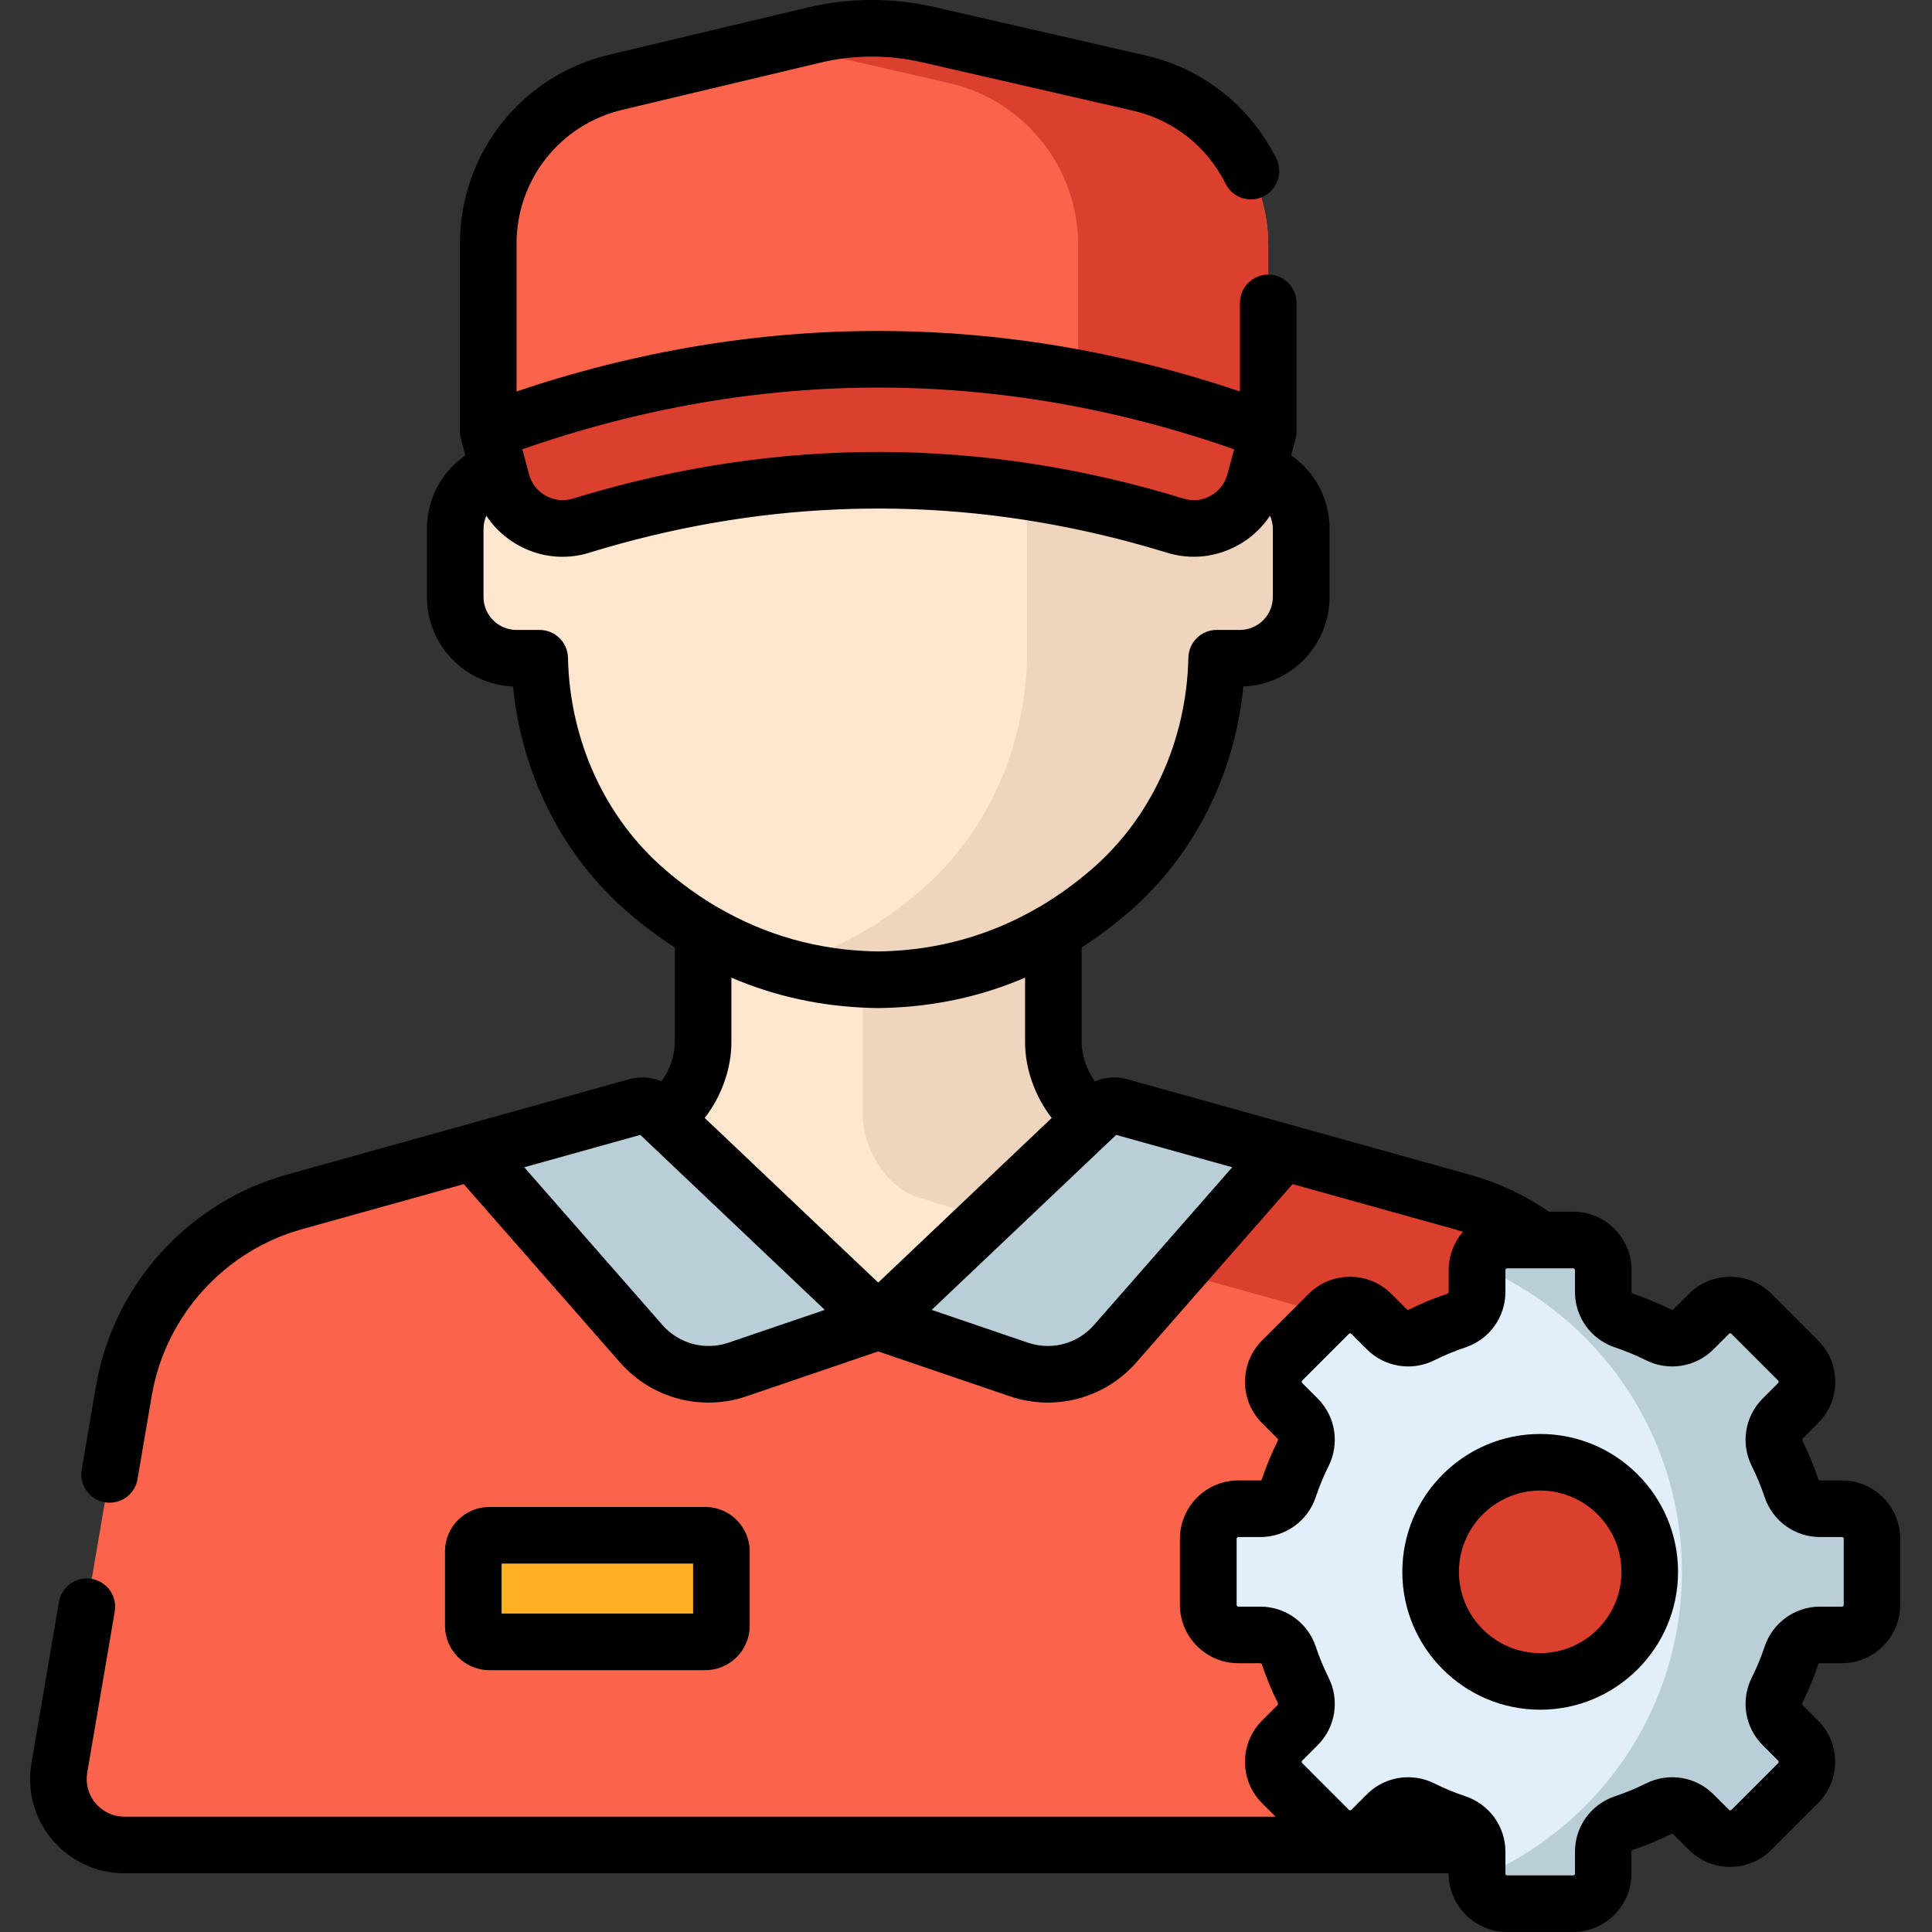
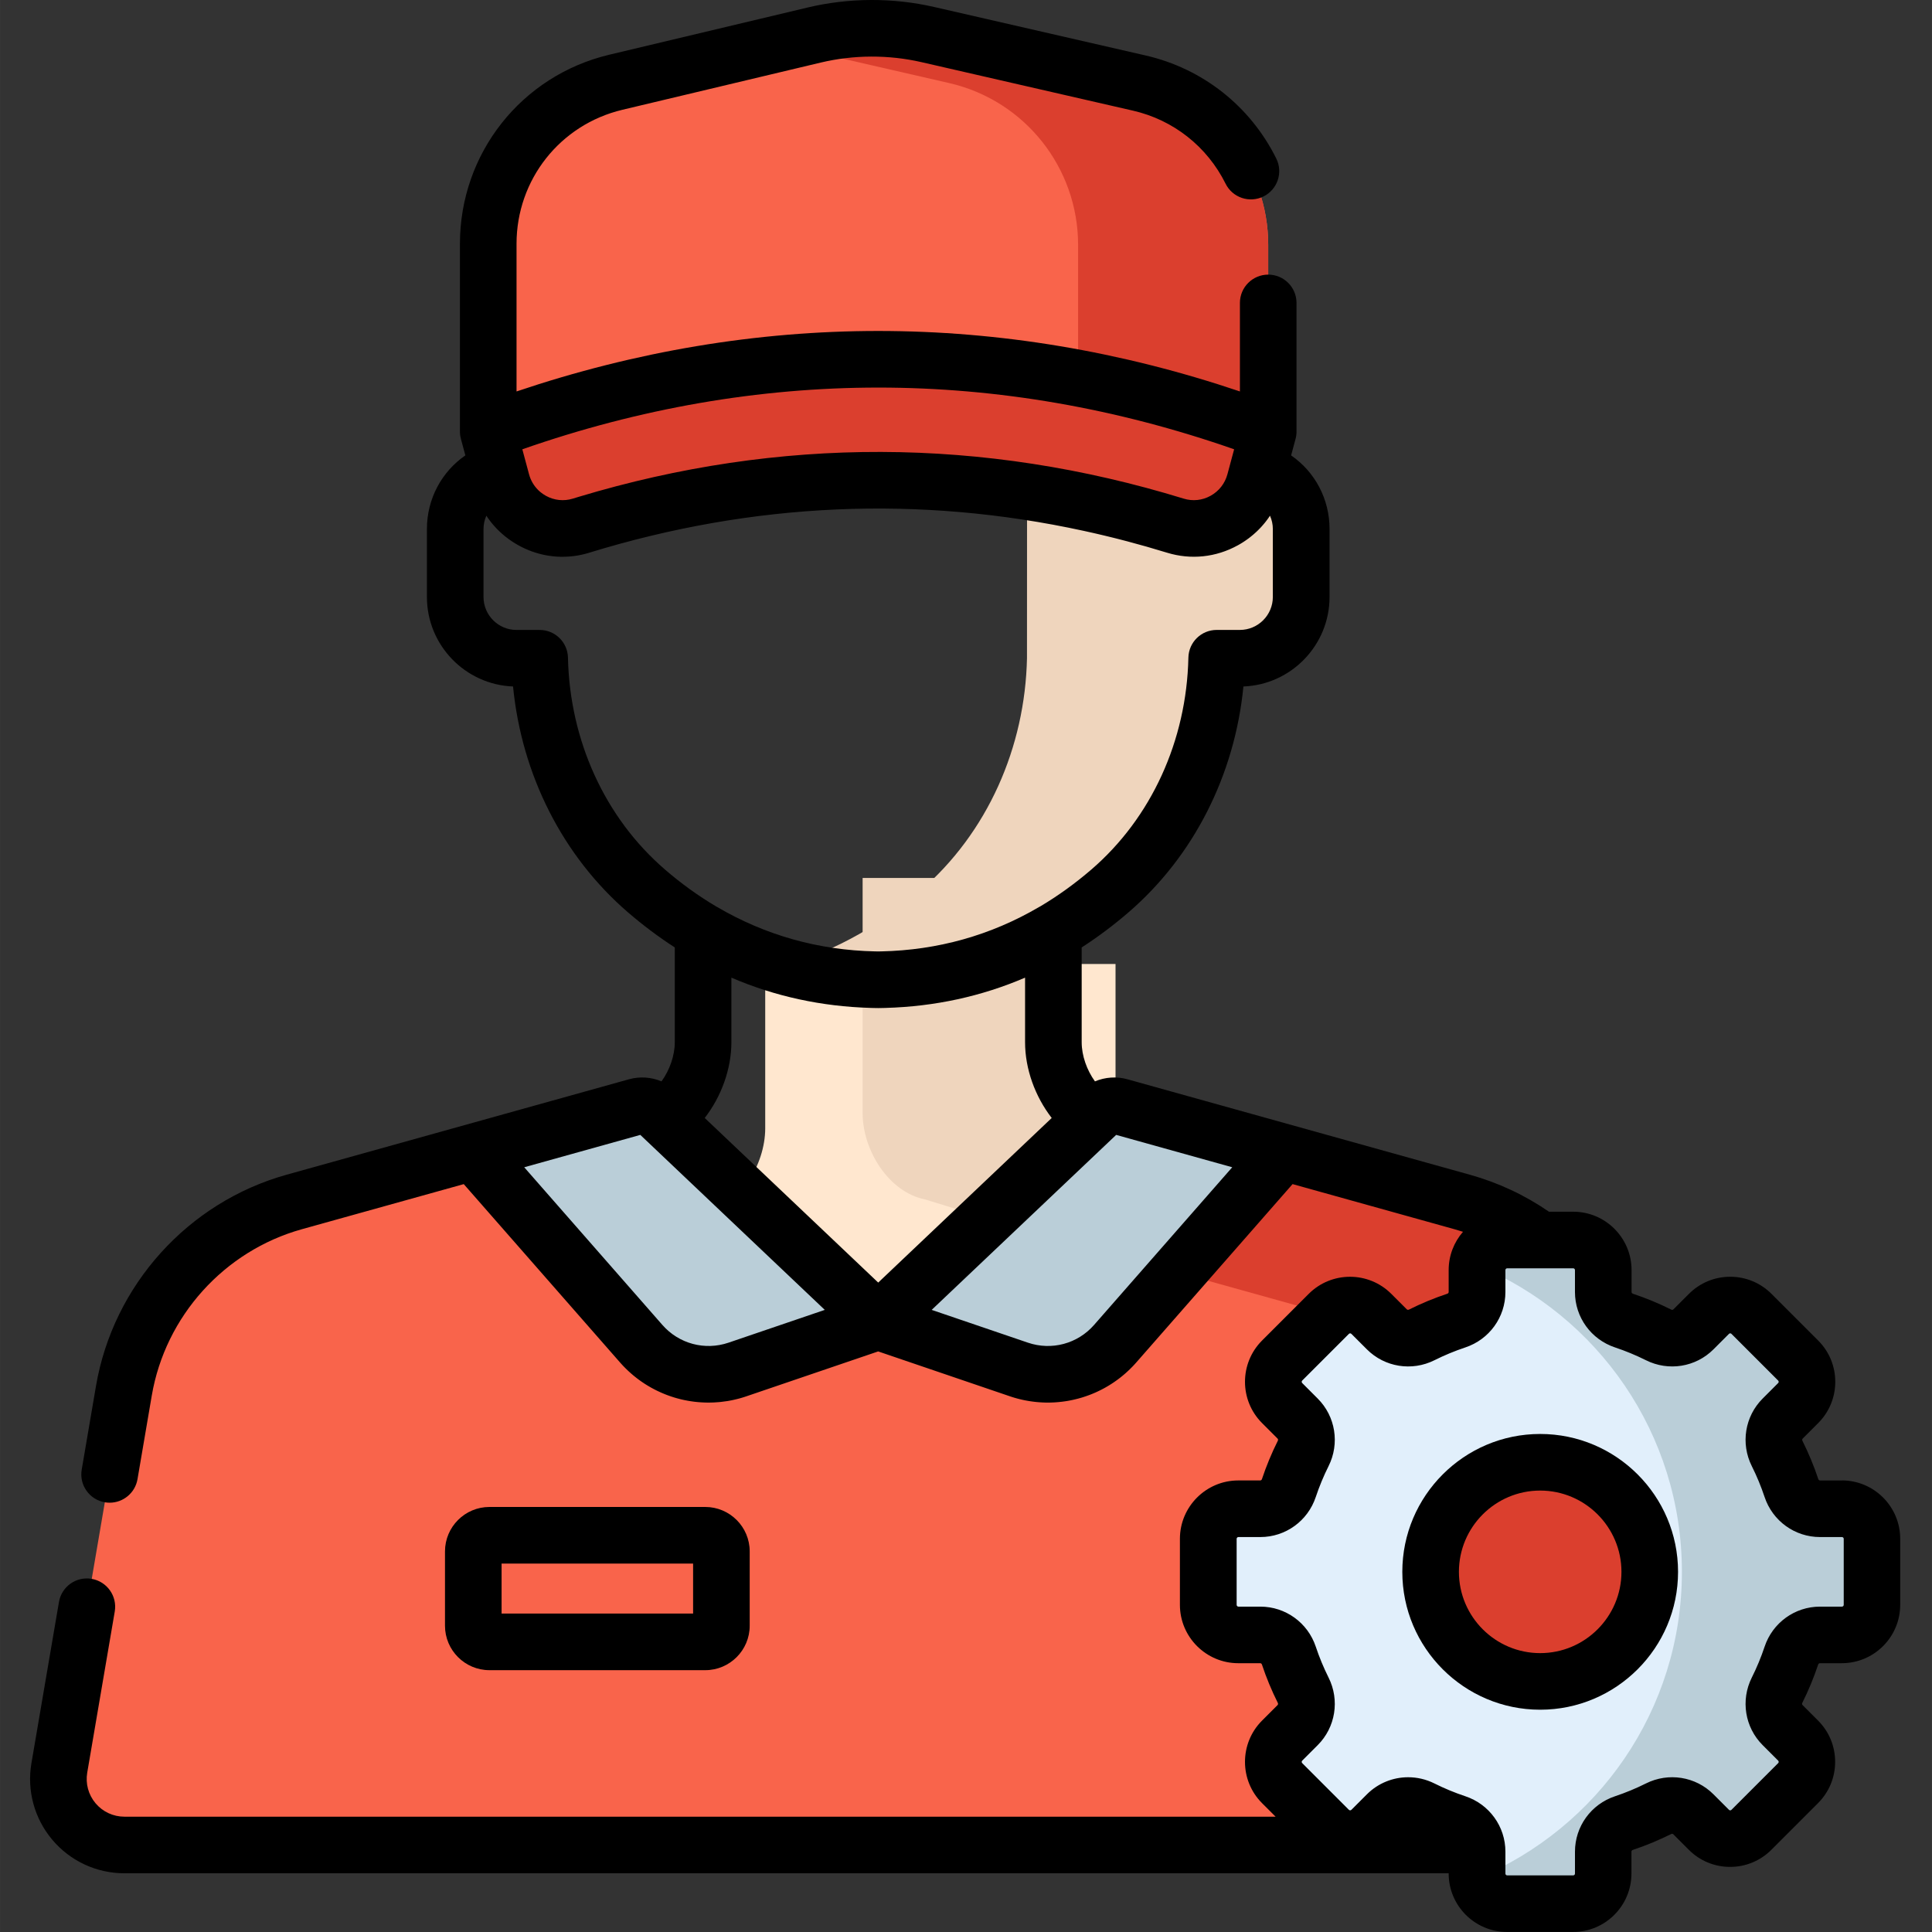
<svg xmlns="http://www.w3.org/2000/svg" height="512pt" viewBox="-8 0 512 512.005" width="512pt">
  <rect x="-8" y="0" width="512" height="512.005" fill="#333333" stroke="none" />
-   <path d="m257.484 349.656 49.992-46.953-19.848-3.688c-9.582-1.926-16.473-13.039-16.473-22.809v-43.543h-92.836v43.543c0 9.77-6.891 20.883-16.473 22.809l-19.848 3.688 49.992 46.953c18.41 17.289 47.086 17.289 65.492 0zm0 0" fill="#ffe7cf" />
+   <path d="m257.484 349.656 49.992-46.953-19.848-3.688v-43.543h-92.836v43.543c0 9.77-6.891 20.883-16.473 22.809l-19.848 3.688 49.992 46.953c18.41 17.289 47.086 17.289 65.492 0zm0 0" fill="#ffe7cf" />
  <path d="m220.605 295.031c0 9.77 6.891 20.883 16.473 22.809l23.234 7.141 18.082 5.039 29.082-27.316-19.848-3.688c-9.582-1.926-16.473-13.039-16.473-22.809v-43.543h-50.551zm0 0" fill="#efd5bd" />
-   <path d="m320.602 123.961h-6.117v-28.367c0-24.25-9.957-47.746-28.332-63.57-14.41-12.406-34.66-23.234-61.414-23.531-26.75.297-47.004 11.125-61.41 23.531-18.379 15.824-28.332 39.32-28.332 63.57v28.367h-6.121c-8.969 0-16.242 7.27-16.242 16.238v18c0 8.973 7.273 16.242 16.242 16.242h6.145c.504 23.574 10.41 46.262 28.309 61.672 14.406 12.406 34.66 23.234 61.41 23.531 26.754-.297 47.004-11.125 61.414-23.531 17.895-15.406 27.801-38.098 28.305-61.672h6.145c8.969 0 16.242-7.27 16.242-16.242v-18c0-8.969-7.27-16.238-16.242-16.238zm0 0" fill="#ffe7cf" />
  <path d="m320.602 123.961h-6.117v-28.367c0-24.25-9.957-47.746-28.332-63.57-14.41-12.406-34.66-23.234-61.414-23.531-9.133.102-17.504 1.43-25.148 3.633 14.746 4.242 26.773 11.727 36.262 19.898 18.375 15.824 28.332 39.32 28.332 63.57v21.18l-.023 57.668c-.508 23.574-10.414 46.266-28.309 61.672-9.488 8.172-21.516 15.656-36.262 19.902 7.645 2.199 16.016 3.531 25.148 3.633 26.754-.301 47.004-11.129 61.414-23.535 17.895-15.406 27.801-38.098 28.305-61.672h6.145c8.969 0 16.242-7.27 16.242-16.242v-18c0-8.969-7.27-16.238-16.242-16.238zm0 0" fill="#efd5bd" />
  <path d="m283.902 295.719s-38.352 54.516-59.164 54.516-59.164-54.516-59.164-54.516c-2.348-1.754-5.379-2.32-8.203-1.535l-87.391 24.355c-23.469 6.539-41.055 26.031-45.156 50.043l-17.07 99.93c-1.824 10.684 6.406 20.441 17.246 20.441h399.48c10.836 0 19.066-9.758 17.242-20.441l-17.066-99.93c-4.105-24.012-21.691-43.504-45.156-50.043l-87.391-24.355c-2.828-.785-5.855-.219-8.207 1.535zm0 0" fill="#f9644b" />
  <path d="m441.723 468.512-17.066-99.93c-4.105-24.012-21.691-43.504-45.156-50.043l-87.395-24.355c-2.824-.785-5.852-.219-8.203 1.535 0 0-10.551 15-23.59 29.262l79.484 22.148c16.945 4.723 29.645 18.797 32.605 36.137l18.055 105.684h34.023c10.836.004 19.066-9.754 17.242-20.438zm0 0" fill="#db3f2e" />
  <path d="m166.062 294.574 58.676 55.66-37.25 12.691c-9.125 3.105-19.227.406-25.582-6.848l-44.48-50.762 43.289-12.07c1.895-.527 3.926-.023 5.348 1.328zm0 0" fill="#baced8" />
  <path d="m283.414 294.574-58.676 55.66 37.25 12.691c9.129 3.105 19.227.406 25.582-6.848l44.48-50.762-43.289-12.07c-1.895-.527-3.922-.023-5.348 1.328zm0 0" fill="#baced8" />
  <path d="m480.141 399.844h-5.816c-3.445 0-6.484-2.219-7.57-5.488-1.055-3.164-2.324-6.227-3.797-9.168-1.543-3.086-.973-6.805 1.465-9.246l4.113-4.109c3.113-3.113 3.113-8.16 0-11.27l-12.371-12.375c-3.113-3.109-8.16-3.109-11.27 0l-4.113 4.113c-2.438 2.438-6.156 3.012-9.242 1.469-2.945-1.473-6.008-2.746-9.168-3.797-3.27-1.09-5.488-4.125-5.488-7.57v-5.816c0-4.398-3.566-7.969-7.969-7.969h-17.496c-4.402 0-7.969 3.57-7.969 7.969v5.816c0 3.445-2.219 6.48-5.488 7.57-3.164 1.051-6.227 2.324-9.168 3.797-3.086 1.543-6.805.969-9.246-1.469l-4.109-4.113c-3.113-3.109-8.16-3.109-11.27 0l-12.375 12.375c-3.109 3.109-3.109 8.156 0 11.27l4.113 4.109c2.438 2.441 3.012 6.16 1.469 9.246-1.473 2.941-2.746 6.004-3.797 9.168-1.09 3.27-4.125 5.488-7.57 5.488h-5.816c-4.402 0-7.969 3.566-7.969 7.969v17.496c0 4.402 3.566 7.969 7.969 7.969h5.816c3.445 0 6.48 2.219 7.57 5.488 1.051 3.16 2.324 6.223 3.797 9.168 1.543 3.082.969 6.805-1.469 9.242l-4.113 4.113c-3.109 3.109-3.109 8.156 0 11.27l12.375 12.371c3.109 3.113 8.156 3.113 11.27 0l4.109-4.113c2.441-2.438 6.16-3.008 9.246-1.465 2.941 1.473 6.004 2.742 9.168 3.797 3.27 1.086 5.488 4.125 5.488 7.566v5.816c0 4.402 3.566 7.969 7.969 7.969h17.496c4.402 0 7.969-3.566 7.969-7.969v-5.816c0-3.441 2.219-6.48 5.488-7.566 3.16-1.055 6.223-2.324 9.168-3.797 3.082-1.543 6.805-.973 9.242 1.465l4.113 4.113c3.109 3.113 8.156 3.113 11.27 0l12.371-12.371c3.113-3.113 3.113-8.16 0-11.27l-4.113-4.113c-2.438-2.438-3.008-6.156-1.465-9.242 1.473-2.945 2.742-6.008 3.797-9.168 1.086-3.27 4.125-5.488 7.57-5.488h5.816c4.398 0 7.969-3.566 7.969-7.969v-17.496c0-4.402-3.57-7.969-7.969-7.969zm-79.973 45.754c-16.039 0-29.039-13-29.039-29.039 0-16.035 13-29.039 29.039-29.039 16.035 0 29.035 13.004 29.035 29.039 0 16.039-13 29.039-29.035 29.039zm0 0" fill="#e1effb" />
  <path d="m293.926 22.016-56.023-12.848c-9.926-2.277-20.242-2.234-30.152.125l-52.555 12.508c-19.82 4.719-33.809 22.43-33.809 42.805v49.758h206.703v-49.465c0-20.508-14.172-38.301-34.164-42.883zm0 0" fill="#f9644b" />
  <path d="m293.926 22.016-56.023-12.848c-9.926-2.277-20.242-2.234-30.152.121l-9.66 2.301 45.453 10.426c19.992 4.582 34.164 22.375 34.164 42.883v49.465h50.383v-49.465c0-20.508-14.172-38.301-34.164-42.883zm0 0" fill="#db3f2e" />
  <path d="m303.492 139.316c-52.148-16.02-105.359-16.02-157.504 0-9.043 2.777-18.578-2.555-21.035-11.691-1.188-4.418-2.379-8.84-3.566-13.258 68.145-25.539 138.555-25.543 206.703 0-1.188 4.418-2.375 8.84-3.566 13.258-2.457 9.137-11.992 14.469-21.031 11.691zm0 0" fill="#db3f2e" />
-   <path d="m178.898 435.117h-57.191c-2.363 0-4.281-1.918-4.281-4.281v-19.691c0-2.367 1.918-4.281 4.281-4.281h57.191c2.363 0 4.281 1.918 4.281 4.281v19.691c0 2.363-1.918 4.281-4.281 4.281zm0 0" fill="#ffb123" />
  <path d="m480.141 399.844h-5.816c-3.445 0-6.484-2.219-7.57-5.488-1.055-3.164-2.324-6.227-3.797-9.168-1.543-3.086-.973-6.805 1.469-9.246l4.109-4.109c3.113-3.113 3.113-8.16 0-11.27l-12.371-12.375c-3.113-3.109-8.156-3.109-11.27 0l-4.113 4.113c-2.438 2.438-6.156 3.012-9.242 1.469-2.945-1.473-6.008-2.746-9.168-3.797-3.27-1.09-5.488-4.125-5.488-7.57v-5.816c0-4.402-3.566-7.969-7.969-7.969h-17.496c-3.977 0-7.27 2.91-7.871 6.715 31.812 13.238 54.176 44.621 54.176 81.227 0 36.605-22.363 67.984-54.176 81.223.602 3.809 3.895 6.715 7.871 6.715h17.496c4.402 0 7.969-3.566 7.969-7.969v-5.816c0-3.441 2.219-6.48 5.488-7.566 3.16-1.055 6.223-2.324 9.168-3.797 3.086-1.543 6.805-.973 9.242 1.465l4.113 4.113c3.113 3.113 8.156 3.113 11.27 0l12.371-12.371c3.113-3.113 3.113-8.16 0-11.27l-4.109-4.113c-2.441-2.438-3.012-6.156-1.469-9.242 1.473-2.945 2.742-6.008 3.797-9.168 1.086-3.27 4.125-5.488 7.57-5.488h5.816c4.398 0 7.969-3.566 7.969-7.969v-17.496c-.004-4.398-3.57-7.965-7.969-7.965zm0 0" fill="#baced8" />
  <path d="m480.141 392.34h-5.816c-.203 0-.383-.141-.453-.355-1.156-3.465-2.57-6.883-4.207-10.152-.105-.211-.082-.441.062-.586l4.109-4.109c2.922-2.922 4.531-6.809 4.531-10.941 0-4.133-1.605-8.016-4.527-10.938l-12.371-12.371c-2.922-2.922-6.809-4.531-10.941-4.531-4.133 0-8.016 1.609-10.938 4.531l-4.113 4.109c-.145.145-.371.172-.582.062-3.273-1.633-6.688-3.047-10.156-4.203-.215-.074-.355-.25-.355-.453v-5.816c0-8.527-6.938-15.469-15.469-15.469h-6.422c-6.418-4.414-13.461-7.711-20.98-9.805l-90.738-25.293c-2.871-.801-5.914-.57-8.602.559-2.152-2.984-3.516-6.816-3.516-10.371v-25.125c4.258-2.746 8.391-5.84 12.387-9.281 17.297-14.895 28.172-36.41 30.477-59.875 12.668-.484 22.824-10.941 22.824-23.727v-17.996c0-7.996-3.898-15.18-10.184-19.516l1.176-4.375c.188-.699.27-1.406.254-2.098v-33.938c0-4.141-3.355-7.5-7.5-7.5-4.141 0-7.5 3.359-7.5 7.5v23.461c-31.539-10.641-63.73-16.027-95.852-16.027-32.121 0-64.312 5.387-95.852 16.027v-39.133c0-16.977 11.531-31.578 28.047-35.508l52.555-12.512c8.734-2.078 17.98-2.117 26.738-.109l56.023 12.848c10.707 2.457 19.652 9.512 24.543 19.355 1.84 3.711 6.344 5.223 10.051 3.383 3.711-1.844 5.227-6.344 3.383-10.055-6.898-13.887-19.516-23.84-34.621-27.305l-56.027-12.848c-10.988-2.52-22.598-2.473-33.562.141l-52.555 12.508c-23.301 5.547-39.574 26.148-39.574 50.102v49.609c-.008.359.012.727.059 1.094 0 .016.004.035.008.051.004.039.008.074.012.109.008.039.016.082.02.121.004.012.004.023.008.035.047.277.109.555.184.82l1.145 4.242c-6.289 4.336-10.188 11.523-10.188 19.516v17.996c0 12.785 10.156 23.242 22.824 23.727 2.305 23.465 13.18 44.98 30.477 59.875 4 3.441 8.129 6.535 12.387 9.285v25.121c0 3.555-1.363 7.387-3.516 10.371-2.688-1.129-5.73-1.359-8.602-.559l-90.738 25.293c-26.133 7.281-45.969 29.266-50.535 56.008l-3.781 22.152c-.699 4.086 2.047 7.961 6.129 8.656.426.074.852.109 1.27.109 3.59 0 6.762-2.582 7.387-6.238l3.781-22.156c3.598-21.047 19.211-38.348 39.777-44.082l42.902-11.953 41.371 47.211c.086.098.172.195.258.289.02.023.043.051.066.074.074.082.148.164.227.246.012.016.023.027.035.043.086.094.176.184.262.277.02.02.043.043.062.066l.223.234c.016.016.035.031.051.047.086.094.176.184.266.273.02.016.039.035.059.055.074.074.148.148.227.223.02.02.039.039.062.059.09.09.18.176.273.262.012.016.027.027.039.043.082.07.16.145.238.219.027.023.051.047.078.07.09.086.184.168.273.25.008.008.012.012.02.016.086.078.176.156.266.234.027.023.051.047.078.07.086.074.168.145.254.219.008.008.02.02.031.027.094.078.188.16.285.238.027.02.055.043.082.066.078.062.152.125.227.184.023.02.047.039.07.059.094.074.188.148.285.223.023.02.051.043.078.062.07.059.145.113.219.168.031.027.062.047.094.074.094.07.188.141.281.211.027.016.051.035.074.055.078.055.152.109.23.164.031.023.062.047.094.07.098.066.195.137.293.207.016.012.031.023.051.035.082.055.168.113.25.172.035.023.07.047.105.07.078.051.152.102.23.152.027.02.055.039.082.059.094.059.188.121.277.18.043.027.082.051.121.078.07.043.137.082.203.125.035.023.074.047.109.07.094.059.188.113.285.172.039.023.078.047.117.07.066.039.133.078.199.117.039.027.082.051.125.074.094.055.184.109.277.16.047.027.09.051.133.078.062.031.121.066.184.102.047.027.098.051.145.078.07.039.141.078.215.117.062.035.125.066.188.102.062.031.129.066.191.098.051.027.102.055.156.082.051.027.105.055.16.082.086.043.172.086.258.129.055.027.109.055.164.082.059.027.117.055.172.082.051.023.102.047.156.07.074.039.152.074.23.109.066.031.133.062.203.094.062.027.125.059.188.086.039.016.078.035.117.051.066.031.133.059.199.09.023.008.047.016.07.027.129.055.258.109.391.164.039.016.078.031.117.047.066.027.129.055.195.082.043.016.086.031.125.051.117.047.234.09.352.137.035.012.066.023.102.039.07.023.145.051.215.078.027.012.055.02.082.031.145.055.293.105.438.156.016.004.031.012.047.016.078.027.152.055.23.078.027.012.055.02.082.031.242.078.484.156.73.234.02.008.043.012.062.02.25.074.496.148.746.219.023.004.043.012.066.016.254.074.512.141.77.203.012.004.027.008.039.012.086.02.172.043.254.062.012.004.023.004.035.008.172.039.344.078.516.117.008 0 .012.004.016.004.09.02.176.035.262.055.012.004.023.004.039.008.262.055.523.105.789.152.016.004.035.008.055.012.262.047.52.09.781.129.02.004.035.008.051.008.266.043.535.078.801.113.012 0 .023.004.035.004.09.012.176.023.266.031.008 0 .012 0 .016.004.184.02.363.039.547.055.004 0 .008.004.012.004.09.008.184.016.273.023.008 0 .016.004.027.004.27.023.543.043.812.059.02 0 .035.004.051.004.262.016.523.027.785.035.027.004.055.004.078.004.254.008.512.016.766.016h.09c.043 0 .09.004.137.004.898 0 1.801-.039 2.699-.121h.004c.191-.016.383-.035.574-.055.566-.059 1.129-.133 1.691-.223.016-.004.031-.008.047-.008.078-.016.156-.027.234-.039.02-.004.043-.008.062-.012.074-.012.152-.027.227-.039.023-.004.047-.012.074-.016.07-.012.141-.023.211-.039.031-.004.062-.012.098-.016.062-.016.129-.027.195-.039.035-.008.066-.016.102-.02.066-.016.133-.027.199-.043.031-.004.062-.012.094-.02.07-.016.137-.027.207-.043.02-.008.043-.012.062-.016.23-.051.461-.105.691-.164.039-.008.082-.02.121-.027.055-.016.109-.027.164-.043.047-.012.094-.023.141-.035.051-.016.105-.027.156-.043.047-.012.094-.023.141-.035.055-.016.105-.031.156-.043.051-.016.102-.031.152-.043.047-.016.098-.027.148-.043.047-.016.098-.027.148-.043.047-.016.098-.027.148-.043.055-.016.109-.035.164-.051.043-.012.086-.027.129-.039.059-.02.117-.035.172-.055.043-.012.086-.027.129-.039.062-.02.129-.043.191-.062.035-.012.07-.023.105-.035.102-.031.199-.066.301-.102l34.832-11.863 34.828 11.863c.102.035.203.07.305.102.027.012.055.02.086.027.066.023.137.047.207.07.039.012.078.023.117.035l.188.059c.039.012.078.023.121.035.059.02.117.035.176.055.043.012.09.027.133.039.055.016.105.031.16.047.051.012.098.027.145.039.051.016.102.027.152.043s.102.027.156.043c.047.012.094.023.141.039.051.012.102.027.156.039.051.016.102.027.152.039.051.016.102.027.148.039.039.012.074.02.113.027.23.059.465.113.699.164.02.004.043.008.066.016.066.016.137.027.203.043.035.008.066.016.098.02.062.016.121.027.184.039.039.008.082.016.125.023.055.012.113.023.168.035.047.008.09.016.133.023.055.012.113.023.168.031.043.008.09.016.133.023.055.012.113.023.172.031.039.008.078.016.117.02.062.012.125.023.184.031.039.008.074.012.113.02.062.008.125.02.191.027.023.004.051.008.074.012.238.035.48.07.719.102.027.004.059.008.086.008.062.008.129.016.188.023.039.004.078.012.117.016.059.004.117.012.176.02.043.004.086.008.125.012.059.008.113.012.172.02.047.004.09.008.133.012.055.004.109.012.168.016l.141.012c.051.004.105.008.16.012.047.004.094.008.141.012.055.004.109.008.164.012.047.004.09.008.133.008.059.004.109.008.164.012.059.004.113.008.168.008.043.004.086.008.133.008.074.004.152.008.23.012.031 0 .059.004.086.004.094.004.191.008.285.008.035.004.07.004.105.004.066.004.133.004.199.008h.117c.062 0 .125.004.188.004h.121.188.051.047.336.039c.125-.004.25-.004.375-.008.027-.004.055-.004.078-.004.113-.004.223-.008.332-.012h.047c.129-.004.254-.012.383-.02h.055c.113-.008.227-.016.34-.023.02 0 .039 0 .059-.004.258-.016.516-.035.773-.059.016-.004.035-.004.051-.008.258-.023.516-.051.773-.082.016 0 .031-.004.047-.004.258-.031.516-.066.773-.105.016 0 .027-.004.043-.004.121-.02.246-.039.367-.059h.02c.133-.023.266-.047.398-.066 0 0 .004-.004.004-.004.125-.02.254-.043.379-.066.012-.004.023-.004.035-.008.258-.051.516-.102.773-.156.012-.004.023-.004.035-.008.258-.055.512-.113.762-.176.016-.004.031-.008.047-.012.254-.059.508-.125.762-.191.008-.004.02-.008.031-.012.121-.031.242-.066.363-.102.004 0 .012-.004.02-.004.125-.035.254-.074.379-.109.008-.004.016-.008.027-.008.117-.039.238-.074.355-.109.012-.004.02-.008.031-.012.25-.078.5-.16.75-.246.012-.004.023-.008.031-.012.246-.082.492-.172.734-.262.02-.008.039-.012.059-.02.238-.09.477-.184.715-.277.02-.008.035-.016.051-.023.109-.043.219-.086.328-.133.012-.004.023-.008.031-.016.121-.051.238-.102.359-.152.012-.004.023-.008.035-.016.105-.047.211-.09.316-.137.02-.012.039-.02.059-.027.113-.051.23-.105.344-.16.012-.004.02-.008.031-.016.105-.047.207-.094.309-.145.027-.012.051-.023.074-.035.223-.105.445-.219.668-.332.023-.016.051-.027.082-.043.102-.055.207-.105.309-.164.008 0 .012-.004.02-.008.109-.059.219-.117.328-.176.023-.016.051-.031.078-.047.094-.051.184-.102.277-.152.016-.012.035-.02.051-.031.105-.059.211-.121.316-.18.031-.016.059-.035.086-.051.082-.047.164-.098.246-.145.031-.02.059-.035.086-.051.102-.062.203-.125.305-.188.023-.016.051-.031.074-.047.082-.051.164-.102.242-.152.031-.02.062-.039.094-.059.102-.066.203-.133.301-.195.016-.012.031-.02.043-.031.094-.059.184-.117.273-.18.027-.02.055-.035.082-.055.094-.062.184-.129.277-.191.012-.008.02-.016.031-.023.098-.066.195-.137.293-.207.031-.023.066-.047.098-.07.074-.055.148-.105.219-.16.031-.02.059-.043.086-.062.094-.07.188-.137.277-.207.031-.023.066-.051.098-.074.07-.055.141-.109.211-.164.031-.023.059-.047.086-.066.094-.074.188-.148.277-.219.031-.027.059-.051.09-.074.066-.055.133-.109.199-.16.035-.031.066-.059.102-.086.09-.074.18-.148.27-.227.023-.016.043-.035.066-.055.074-.062.145-.125.215-.188.035-.027.066-.055.102-.082.074-.07.152-.137.23-.207.023-.02.043-.039.066-.059.082-.074.164-.148.242-.223.031-.027.062-.055.094-.086.074-.066.145-.133.215-.199.02-.02.039-.035.062-.055.086-.082.172-.164.254-.246.035-.031.066-.062.098-.094.062-.059.121-.121.18-.18.031-.027.062-.059.09-.09.086-.082.168-.168.254-.254l.07-.07c.066-.066.129-.137.195-.203.027-.027.055-.059.086-.09.082-.09.168-.176.25-.266.012-.016.027-.031.039-.047.074-.078.148-.16.219-.238.027-.027.051-.055.074-.082.086-.094.168-.188.254-.285l41.371-47.215 42.902 11.957c.762.211 1.516.441 2.262.684-2.363 2.715-3.797 6.266-3.797 10.141v5.816c0 .203-.141.379-.355.453-3.469 1.152-6.883 2.566-10.156 4.203-.207.105-.438.082-.582-.062l-4.113-4.109c-6.031-6.031-15.844-6.031-21.875 0l-12.371 12.371c-6.031 6.031-6.031 15.848 0 21.875l4.109 4.113c.145.145.172.375.062.586-1.633 3.266-3.047 6.684-4.203 10.152-.07.219-.25.355-.453.355h-5.816c-8.527 0-15.469 6.941-15.469 15.469v17.496c0 8.531 6.941 15.469 15.469 15.469h5.816c.203 0 .383.141.453.359 1.156 3.477 2.574 6.895 4.203 10.152.105.211.082.441-.062.586l-4.113 4.113c-6.027 6.031-6.027 15.844 0 21.875l3.594 3.59h-305.082c-2.953 0-5.734-1.293-7.641-3.547-1.902-2.258-2.707-5.219-2.211-8.129l7.293-42.699c.699-4.082-2.047-7.957-6.129-8.656-4.082-.695-7.961 2.047-8.656 6.129l-7.293 42.703c-1.246 7.273.773 14.684 5.531 20.324 4.762 5.641 11.723 8.875 19.105 8.875h350.949v.078c0 8.531 6.941 15.469 15.469 15.469h17.496c8.531 0 15.469-6.938 15.469-15.469v-5.816c0-.203.141-.379.355-.453 3.473-1.156 6.891-2.57 10.156-4.203.215-.109.441-.082.586.062l4.109 4.109c2.922 2.922 6.805 4.531 10.938 4.531 4.133 0 8.016-1.609 10.941-4.531l12.367-12.371c2.922-2.922 4.531-6.805 4.531-10.938 0-4.133-1.605-8.016-4.527-10.938l-4.113-4.113c-.145-.145-.168-.371-.062-.582 1.637-3.273 3.051-6.688 4.203-10.156.074-.215.254-.355.457-.355h5.816c8.527 0 15.469-6.941 15.469-15.469v-17.504c0-8.527-6.941-15.469-15.469-15.469zm-255.402-289.629c31.59 0 63.285 5.5 94.32 16.359l-1.777 6.609c-.66 2.457-2.25 4.488-4.48 5.719-2.195 1.215-4.723 1.48-7.109.746-53.199-16.34-107.145-16.5-160.359-.469-.516.156-1.031.312-1.551.473-2.383.73-4.91.465-7.109-.75-.484-.27-.941-.578-1.363-.918-.121-.098-.242-.199-.355-.301-.117-.105-.23-.211-.34-.32-1.152-1.141-1.984-2.566-2.418-4.18l-.23-.859-.566-2.105c-.004-.008-.004-.016-.008-.023l-.973-3.621c31.035-10.859 62.73-16.359 94.32-16.359zm-56.52 127.723c-15.859-13.66-25.23-34.125-25.703-56.152-.086-4.074-3.418-7.336-7.496-7.336h-6.145c-4.82 0-8.742-3.922-8.742-8.742v-18c0-1.238.27-2.441.758-3.531.016.023.031.047.047.074.027.039.055.082.086.121.031.051.062.102.098.148s.066.098.102.145c.039.059.078.113.117.172.051.066.102.137.152.207.027.043.059.086.09.125.035.051.07.098.105.145.031.043.066.086.098.129.035.047.07.094.109.141.031.043.062.082.094.125.039.047.074.098.113.145.031.039.062.078.094.121.043.051.086.105.129.156.031.039.062.078.094.113.062.078.125.152.191.23.031.035.059.07.09.105.043.051.086.102.129.148.035.039.066.078.102.117.039.043.078.086.117.129.035.043.074.082.109.125.039.043.082.086.121.133.035.035.066.074.102.109.055.059.105.113.16.168.023.023.047.051.07.074.074.074.145.152.219.227.039.039.078.078.117.117.039.039.078.078.121.117.039.043.082.082.121.121.039.035.078.074.117.113.043.039.082.078.125.117.039.039.082.078.121.113.039.039.082.078.121.113.043.043.09.082.137.125.074.066.148.137.227.203.039.035.078.066.113.102.051.043.098.082.145.125.039.027.074.062.109.094.047.039.094.078.141.117.039.031.082.062.121.098.047.039.094.078.141.117.035.027.074.059.109.09.051.039.102.078.156.121.031.027.066.051.102.078.102.082.203.16.305.234.031.023.062.051.094.074.055.039.109.078.164.121.035.023.07.051.105.074.055.043.109.082.164.121.035.027.07.051.105.074.059.043.113.082.172.121.031.02.062.043.094.066.062.039.125.082.184.125.02.012.039.023.055.035.156.102.309.203.465.301 0 .004 0 .004.004.004.066.043.133.086.199.129.031.016.059.035.086.051.066.043.129.082.195.121.027.016.059.031.086.051.066.039.137.082.203.121.023.012.047.027.07.039.164.098.324.191.492.281.113.062.227.125.34.184 0 .004.004.004.004.004.109.059.219.117.328.172.008.004.02.008.027.012.105.059.215.113.328.164 0 .004.004.004.008.008.227.109.457.219.684.324.012.004.023.008.035.016.098.043.199.09.297.133.02.008.039.016.059.023.098.043.195.086.297.125.012.008.027.016.043.02.219.094.445.184.668.27.027.012.059.02.086.031.082.031.168.062.25.094.031.012.062.023.094.035.086.027.168.059.254.09.027.008.059.02.086.027.109.039.219.074.328.113.023.008.051.016.078.023.082.027.164.051.246.078.043.016.086.027.129.043.07.02.141.039.207.062.043.012.09.023.133.035.074.023.148.047.227.066.035.008.07.02.105.031.105.027.215.055.32.086.043.008.082.02.121.031.07.016.137.031.207.051.051.012.102.023.152.035l.188.047c.051.012.102.02.152.035.059.012.121.023.18.039.055.012.105.023.156.031.102.023.203.043.305.062.055.008.105.02.16.031.059.008.117.02.176.031.055.012.113.02.172.031.055.008.109.02.164.027.059.008.113.016.168.027.062.008.121.02.184.027.074.012.152.023.227.031.078.012.152.023.23.031.059.008.117.016.18.023.051.004.105.012.156.02.062.008.125.012.188.02.047.004.094.012.145.016.062.008.129.012.191.02.047.004.098.008.148.012.117.012.234.02.352.027.043.004.086.008.133.012.062.004.129.008.191.012.051 0 .098.004.145.008.066.004.133.004.195.008.047.004.09.004.137.004.066.004.133.008.199.008.047 0 .094.004.141.004.121.004.246.004.367.004.043 0 .082.004.125.004h.059c.777 0 1.555-.039 2.332-.117h.004c.293-.027.59-.062.887-.102.008-.004.02-.004.027-.004.094-.016.191-.027.285-.043.098-.016.195-.031.297-.047h.012c.09-.016.18-.031.273-.047.012 0 .023-.004.035-.004.09-.02.184-.035.273-.051.004-.004.008-.004.012-.004.094-.016.188-.035.285-.055.012-.004.023-.004.035-.008.082-.016.164-.035.246-.051.016-.004.035-.008.051-.012.188-.039.371-.082.559-.125.016-.004.031-.008.047-.012.074-.02.152-.039.23-.059.02-.004.039-.008.062-.016.18-.047.363-.094.547-.145.02-.008.043-.016.066-.02.066-.02.137-.039.207-.059.023-.008.051-.016.074-.023.09-.023.18-.051.27-.082 43.453-13.348 87.43-15.273 131.031-5.785.832.18 1.668.367 2.5.555.395.09.789.18 1.184.273.633.148 1.27.297 1.902.449.727.172 1.453.352 2.18.531.473.117.949.238 1.426.359.793.203 1.586.41 2.379.617 1.711.453 3.422.926 5.133 1.41 1.789.512 3.578 1.043 5.363 1.59 6.309 1.941 12.977 1.246 18.77-1.957.102-.055.203-.113.301-.168.035-.02.066-.039.102-.059.066-.039.137-.078.203-.121.035-.02.07-.039.105-.062.066-.035.129-.074.195-.113.035-.023.07-.047.109-.07.066-.039.137-.082.203-.125.031-.02.059-.039.086-.055.195-.125.391-.25.582-.379.023-.02.051-.035.078-.055.066-.047.137-.094.203-.141.031-.023.062-.043.094-.066.066-.047.129-.09.195-.137.031-.023.059-.043.09-.066.066-.047.133-.098.199-.145.027-.02.055-.039.082-.059.09-.07.184-.137.273-.207.004-.004.008-.008.008-.008.09-.07.176-.137.262-.203.023-.02.051-.043.074-.062.066-.051.129-.102.191-.152.031-.023.059-.051.09-.074.059-.047.117-.098.176-.148.031-.023.062-.047.09-.074.062-.051.121-.102.18-.152.027-.023.055-.047.082-.07.172-.148.34-.301.504-.453.027-.023.051-.047.078-.07.059-.055.113-.105.172-.16.027-.027.059-.055.086-.082.055-.055.109-.105.16-.156.031-.027.059-.055.086-.086.059-.055.113-.113.172-.168.023-.023.047-.047.066-.07.082-.078.16-.16.238-.242.004-.004.008-.008.012-.012.074-.078.148-.152.219-.23.023-.027.051-.055.074-.078.051-.059.105-.117.156-.176.027-.027.051-.055.078-.082.051-.059.102-.117.152-.172.023-.031.051-.059.074-.086.055-.062.109-.129.164-.191.02-.02.039-.043.059-.066.07-.086.145-.172.215-.258.008-.012.02-.023.027-.031.062-.078.125-.152.188-.23.02-.027.043-.055.066-.082.047-.062.098-.125.145-.188.023-.031.043-.059.066-.086.047-.062.098-.125.145-.188.023-.031.043-.059.066-.09.051-.066.102-.137.152-.207.016-.02.031-.043.047-.062.066-.09.133-.184.199-.277.008-.012.016-.023.023-.035.055-.078.113-.16.168-.242.02-.031.039-.059.055-.086.047-.062.09-.129.133-.195.012-.016.023-.031.031-.047.488 1.094.758 2.293.758 3.531v18c0 4.82-3.922 8.742-8.742 8.742h-6.145c-4.078 0-7.41 3.262-7.496 7.34-.473 22.023-9.844 42.488-25.703 56.148-4.336 3.73-8.852 6.988-13.535 9.766-.117.062-.238.125-.359.195-12.773 7.484-26.844 11.43-41.832 11.742-.051 0-.102 0-.148 0-.215.004-.43.008-.645.012-.215-.004-.43-.008-.645-.012-.051 0-.102 0-.148 0-14.992-.312-29.062-4.258-41.832-11.742-.121-.07-.242-.133-.363-.199-4.68-2.777-9.191-6.031-13.527-9.762zm16.852 125.391c-6.277 2.137-13.152.297-17.523-4.688l-36.625-41.797 30.766-8.578 48.887 46.375zm-6.312-59.547c4.391-5.668 7.066-12.973 7.066-20.07v-17.117c11.551 4.961 23.887 7.648 36.914 8.02h.004c.191.004.379.012.57.016h.09c.172.004.34.008.508.012h.129c.203.004.41.008.617.012h.168c.207-.004.41-.008.617-.012h.125c.172-.004.34-.008.508-.012h.094c.188-.004.379-.012.57-.016 13.027-.371 25.363-3.059 36.918-8.02v17.117c0 7.098 2.672 14.402 7.062 20.07l-45.98 43.621zm103.172 54.859c-4.367 4.984-11.246 6.828-17.523 4.688l-25.504-8.688 48.891-46.375 30.762 8.578zm198.676 74.172c0 .258-.207.469-.469.469h-5.816c-6.664 0-12.566 4.266-14.684 10.617-.93 2.793-2.07 5.547-3.391 8.18-2.996 5.992-1.844 13.188 2.871 17.902l4.113 4.113c.039.039.137.137.137.332s-.098.293-.137.332l-12.371 12.371c-.035.035-.137.141-.332.141-.195 0-.293-.102-.332-.141l-4.109-4.109c-4.715-4.719-11.914-5.871-17.902-2.875-2.633 1.32-5.387 2.457-8.184 3.391-6.352 2.113-10.617 8.016-10.617 14.684v5.816c0 .258-.211.469-.469.469h-17.496c-.262 0-.469-.207-.469-.469v-5.816c0-6.668-4.27-12.57-10.617-14.684-2.797-.93-5.551-2.07-8.184-3.387-2.223-1.113-4.609-1.652-6.977-1.652-4.012 0-7.961 1.559-10.926 4.523l-4.113 4.113c-.184.18-.48.18-.66 0l-12.371-12.375c-.184-.184-.184-.48-.004-.66l4.113-4.113c4.715-4.715 5.871-11.91 2.871-17.906-1.312-2.625-2.457-5.379-3.387-8.18-2.117-6.348-8.02-10.617-14.688-10.617h-5.816c-.258 0-.469-.211-.469-.469v-17.5c0-.258.211-.469.469-.469h5.816c6.668 0 12.57-4.266 14.684-10.613.934-2.797 2.074-5.551 3.391-8.184 3-5.992 1.844-13.188-2.871-17.902l-4.109-4.113c-.184-.184-.184-.48-.004-.664l12.375-12.371c.18-.184.477-.184.66 0l4.113 4.109c4.719 4.719 11.91 5.871 17.902 2.875 2.637-1.32 5.387-2.461 8.184-3.391 6.352-2.113 10.617-8.016 10.617-14.684v-5.816c0-.258.207-.469.469-.469h8.57.191 8.734c.258 0 .469.207.469.469v5.816c0 6.668 4.27 12.57 10.617 14.684 2.793.93 5.547 2.07 8.184 3.387 5.992 3 13.188 1.844 17.902-2.871l4.113-4.113c.035-.035.137-.133.328-.133.195 0 .297.098.332.137l12.371 12.371c.039.039.137.137.137.332 0 .195-.098.293-.137.332l-4.109 4.113c-4.715 4.715-5.871 11.91-2.875 17.898 1.32 2.637 2.461 5.391 3.391 8.188 2.117 6.348 8.02 10.613 14.688 10.613h5.816c.258 0 .469.211.469.469v17.5zm0 0" />
  <path d="m400.164 380.02c-20.145 0-36.535 16.395-36.535 36.539 0 20.148 16.391 36.539 36.535 36.539 20.148 0 36.539-16.391 36.539-36.539 0-20.145-16.391-36.539-36.539-36.539zm0 58.078c-11.875 0-21.535-9.664-21.535-21.539s9.66-21.539 21.535-21.539c11.879 0 21.539 9.664 21.539 21.539s-9.66 21.539-21.539 21.539zm0 0" />
  <path d="m178.898 442.617c6.496 0 11.781-5.285 11.781-11.781v-19.691c0-6.496-5.285-11.781-11.781-11.781h-57.191c-6.496 0-11.781 5.285-11.781 11.781v19.691c0 6.496 5.285 11.781 11.781 11.781zm-53.973-28.254h50.754v13.254h-50.754zm0 0" />
</svg>